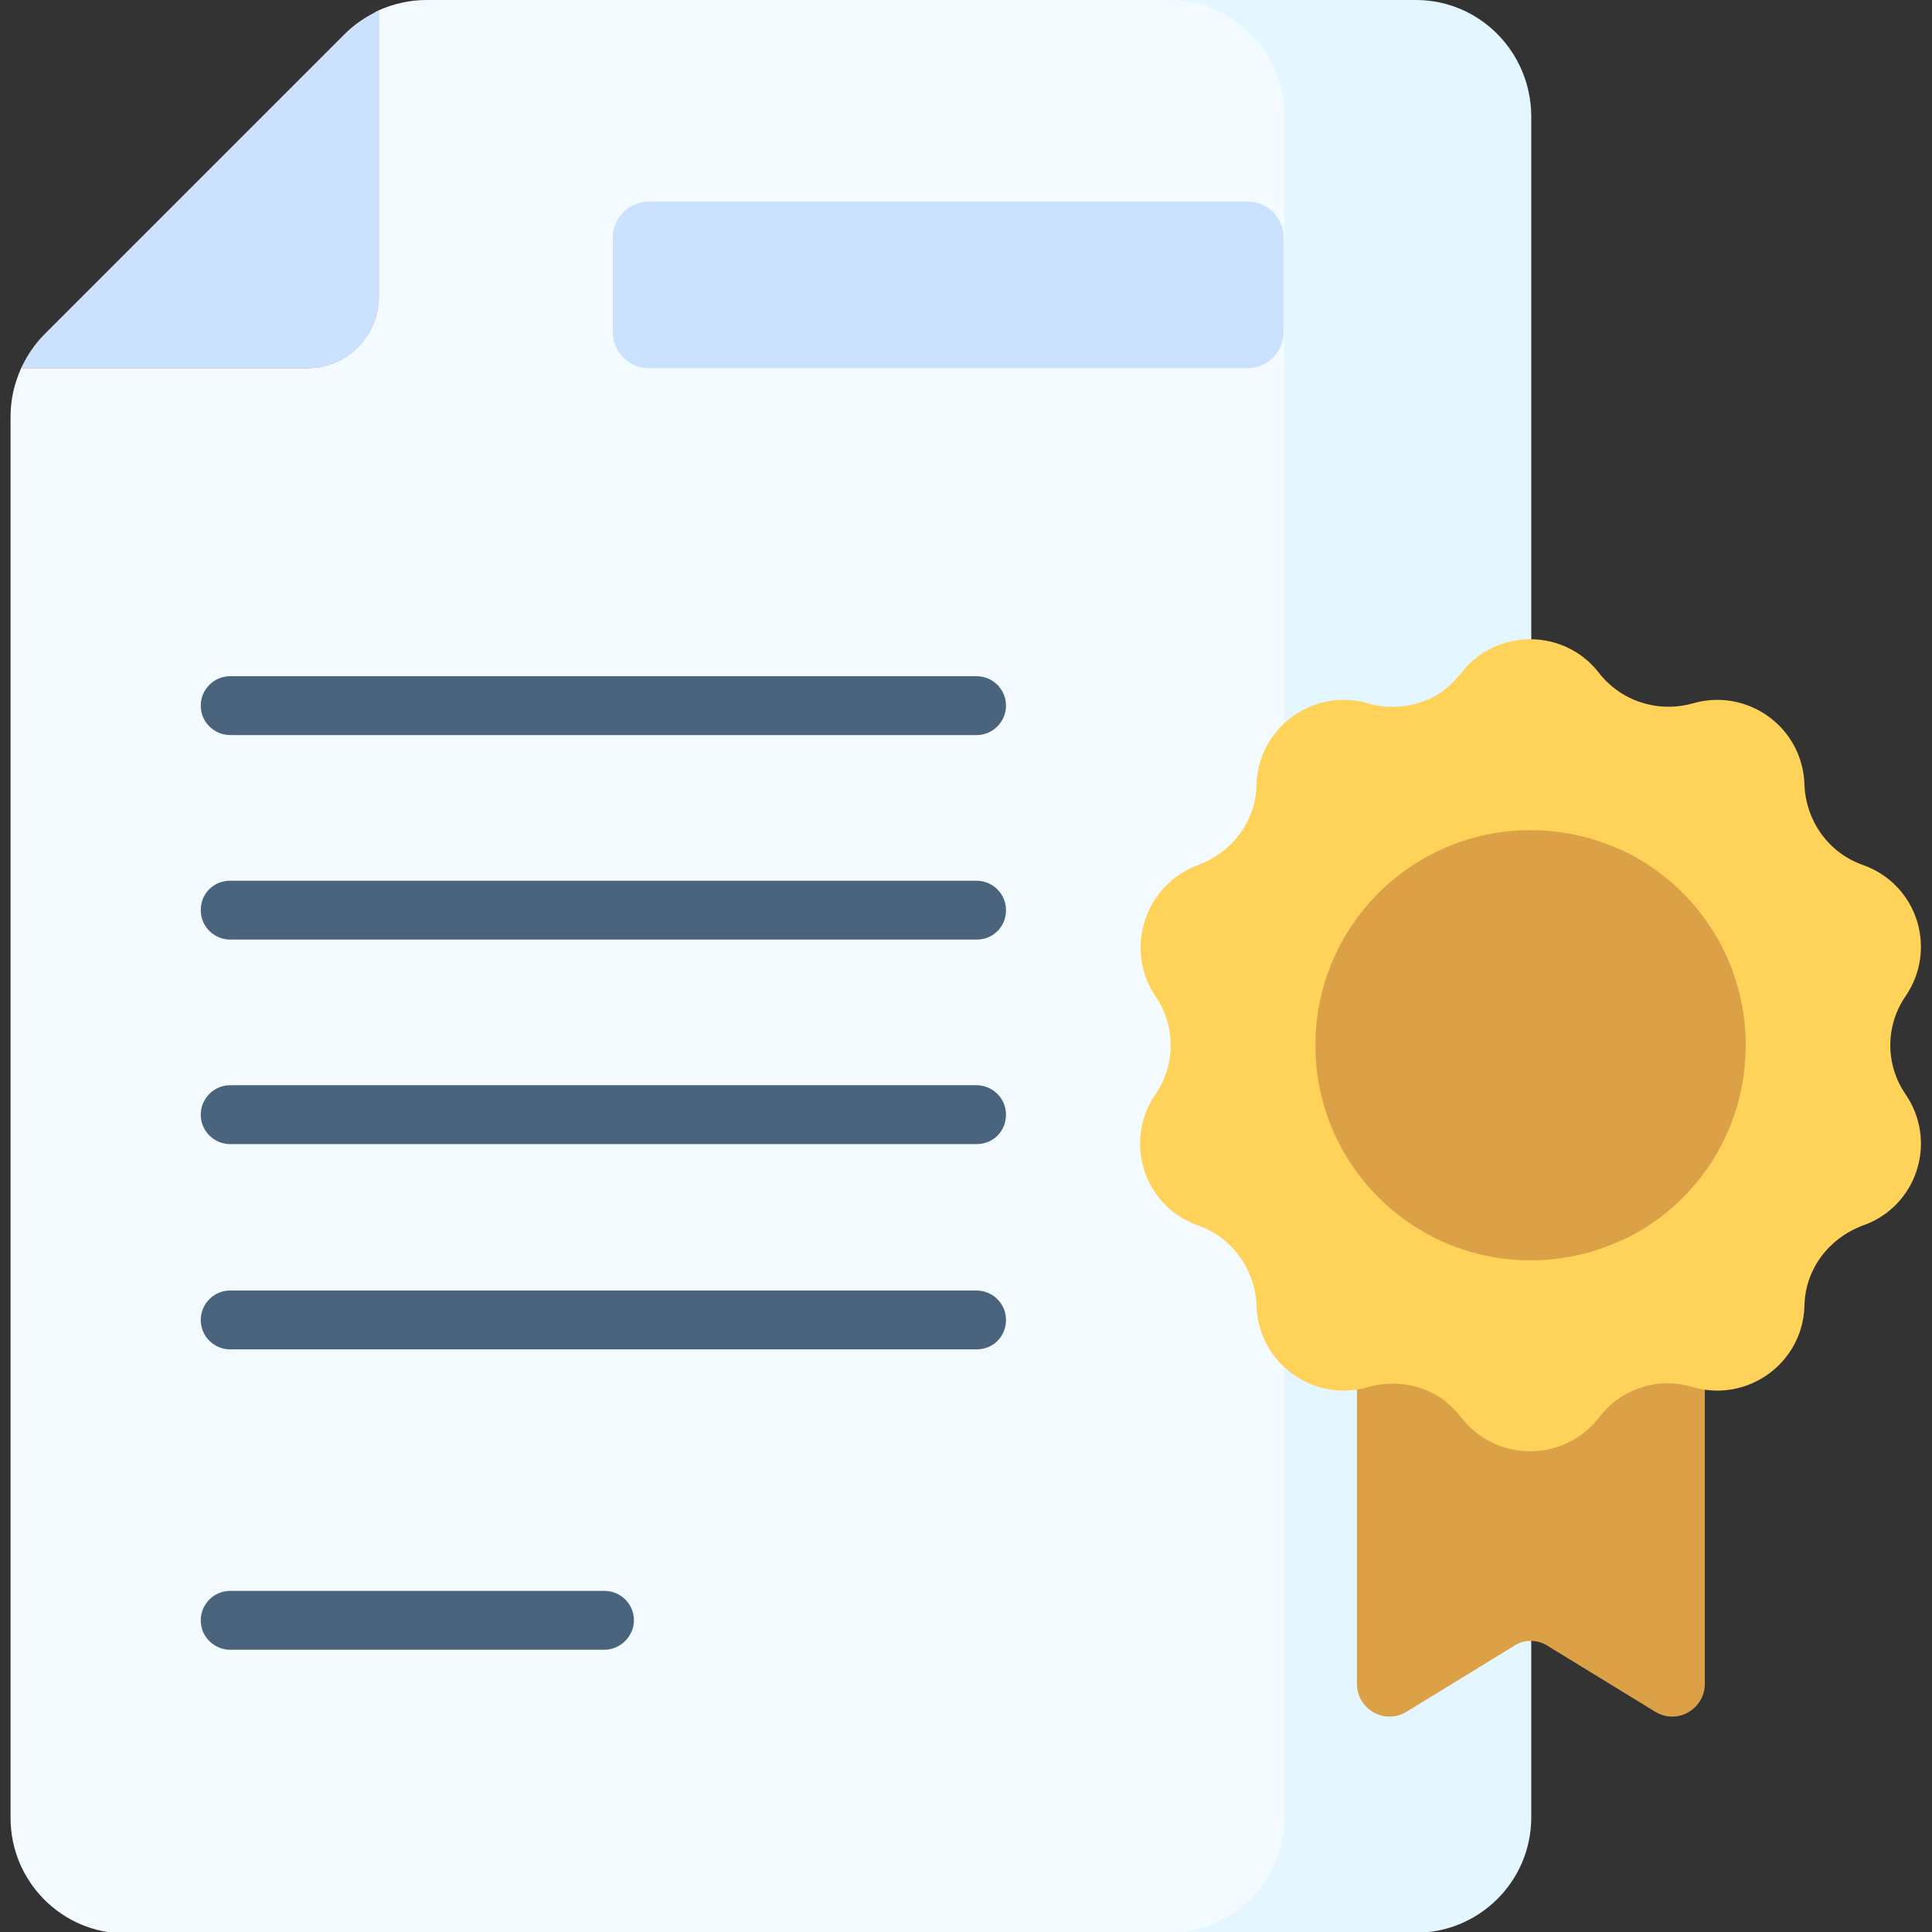
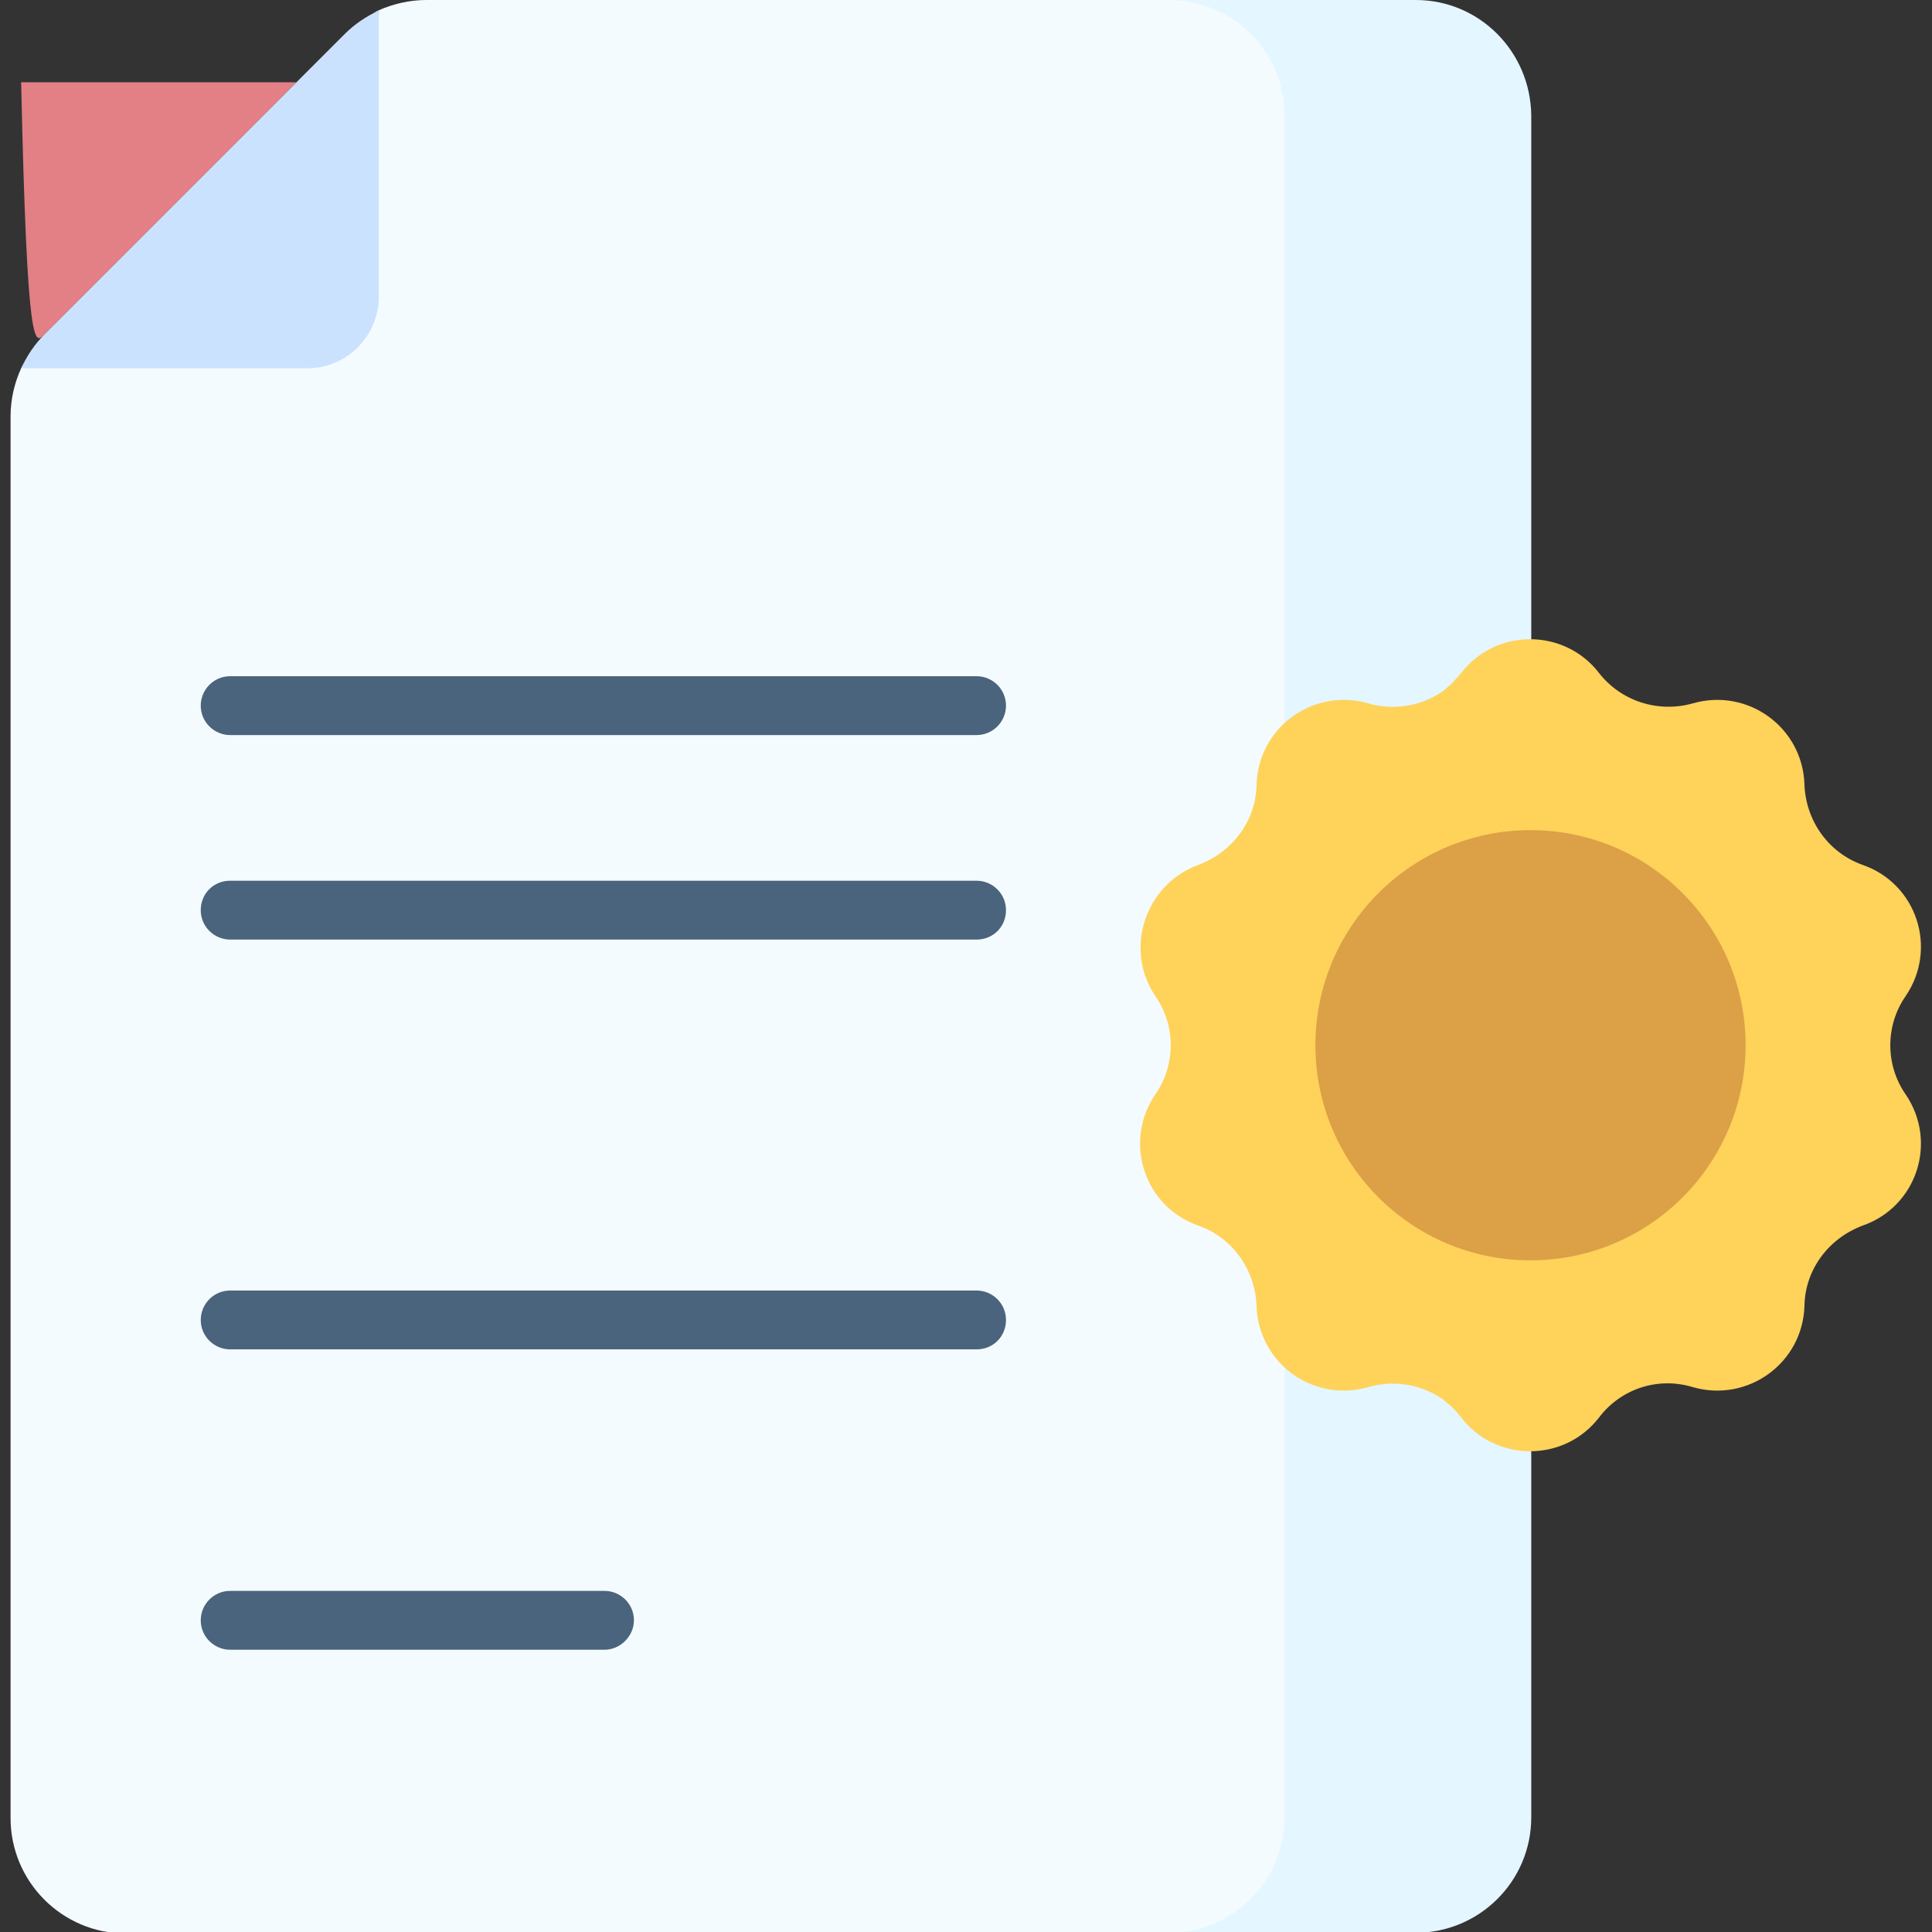
<svg xmlns="http://www.w3.org/2000/svg" version="1.1" id="Capa_1" x="0px" y="0px" viewBox="-543 857 256 256" enable-background="new -543 857 256 256" xml:space="preserve">
  <rect x="-543" y="857" width="256" height="256" fill="#333333" stroke="none" />
  <g>
    <g>
      <g>
        <g>
          <g>
            <g>
              <g>
                <path fill="#F4FBFF" d="M-383.2,857h-103.3c-2.2,0-4.4,0.5-6.4,1.4c-0.9,0.4-1.4,1.3-1.4,2.2v34.3c0,5.2-4.2,9.5-9.5,9.5         H-538c-1,0-1.8,0.6-2.2,1.4c-0.9,2-1.4,4.1-1.4,6.4v185.7c0,8.4,6.8,15.3,15.3,15.3h143.1c8.4,0,15.3-6.8,15.3-15.3V872.3         C-367.9,863.8-374.8,857-383.2,857z" />
                <path fill="#E4F6FF" d="M-355.4,857h-32.7c8.4,0,15.3,6.8,15.3,15.3v225.5c0,8.4-6.8,15.3-15.3,15.3h32.7         c8.4,0,15.3-6.8,15.3-15.3V872.3C-340.2,863.8-347,857-355.4,857z" />
-                 <path fill="#E28086" d="M-537.1,901.3l39.8-39.8c1.3-1.3,2.8-2.3,4.5-3.1v37.9c0,5.2-4.2,9.5-9.5,9.5h-37.9         C-539.4,904.1-538.4,902.6-537.1,901.3z" />
+                 <path fill="#E28086" d="M-537.1,901.3l39.8-39.8c1.3-1.3,2.8-2.3,4.5-3.1c0,5.2-4.2,9.5-9.5,9.5h-37.9         C-539.4,904.1-538.4,902.6-537.1,901.3z" />
              </g>
            </g>
          </g>
        </g>
-         <path fill="#CBE2FF" d="M-377.7,905.8H-457c-2.6,0-4.8-2.1-4.8-4.8v-12.5c0-2.6,2.1-4.8,4.8-4.8h79.3c2.6,0,4.8,2.1,4.8,4.8V901     C-372.9,903.6-375.1,905.8-377.7,905.8z" />
        <g>
          <g>
            <path fill="#4B647D" d="M-413.6,954.4h-98.9c-2.1,0-3.9-1.7-3.9-3.9c0-2.1,1.7-3.9,3.9-3.9h98.9c2.1,0,3.9,1.7,3.9,3.9       C-409.7,952.6-411.4,954.4-413.6,954.4z" />
          </g>
          <g>
            <path fill="#4B647D" d="M-413.6,981.5h-98.9c-2.1,0-3.9-1.7-3.9-3.9s1.7-3.9,3.9-3.9h98.9c2.1,0,3.9,1.7,3.9,3.9       S-411.4,981.5-413.6,981.5z" />
          </g>
          <g>
-             <path fill="#4B647D" d="M-413.6,1008.6h-98.9c-2.1,0-3.9-1.7-3.9-3.9c0-2.1,1.7-3.9,3.9-3.9h98.9c2.1,0,3.9,1.7,3.9,3.9       C-409.7,1006.9-411.4,1008.6-413.6,1008.6z" />
-           </g>
+             </g>
          <g>
            <path fill="#4B647D" d="M-413.6,1035.8h-98.9c-2.1,0-3.9-1.7-3.9-3.9c0-2.1,1.7-3.9,3.9-3.9h98.9c2.1,0,3.9,1.7,3.9,3.9       C-409.7,1034.1-411.4,1035.8-413.6,1035.8z" />
          </g>
          <g>
            <path fill="#4B647D" d="M-462.9,1075.6h-49.6c-2.1,0-3.9-1.7-3.9-3.9c0-2.1,1.7-3.9,3.9-3.9h49.6c2.1,0,3.9,1.7,3.9,3.9       C-459,1073.8-460.8,1075.6-462.9,1075.6L-462.9,1075.6z" />
          </g>
        </g>
      </g>
-       <path fill="#DCA046" d="M-323.7,1083.8l-14.2-8.7c-1.4-0.9-3.2-0.9-4.5,0l-14.2,8.7c-2.9,1.8-6.6-0.3-6.6-3.7V1024h46.1v56.1    C-317.1,1083.5-320.8,1085.6-323.7,1083.8z" />
      <g>
        <g>
          <g>
            <g>
              <g>
                <path fill="#FFD25A" d="M-349.4,1044.7c17.9-9.4,30.2-27.9,30.2-49.2c0-21.3-12.2-39.8-30.2-49.2c-2.9,3.7-7.8,5.2-12.3,3.9         c-7.3-2.1-14.6,3.2-14.8,10.8c-0.1,4.8-3.2,8.9-7.7,10.6c-7.1,2.6-9.9,11.2-5.7,17.4c2.7,3.9,2.7,9.1,0,13         c-4.3,6.3-1.5,14.9,5.7,17.4c4.5,1.6,7.5,5.8,7.7,10.6c0.2,7.6,7.5,12.9,14.8,10.8C-357.2,1039.5-352.3,1041-349.4,1044.7z" />
                <path fill="#FFD25A" d="M-290.5,1002c-2.7-3.9-2.7-9.1,0-13c4.3-6.3,1.5-14.9-5.7-17.4c-4.5-1.6-7.5-5.8-7.7-10.6         c-0.2-7.6-7.5-12.9-14.8-10.8c-4.6,1.3-9.5-0.3-12.4-4c-4.6-6-13.7-6-18.3,0c-0.7,0.8-1.4,1.6-2.2,2.2         c17.9,8.1,30.3,26.2,30.3,47.1s-12.4,39-30.3,47.1c0.8,0.6,1.6,1.4,2.2,2.2c4.6,6,13.7,6,18.3,0c2.9-3.8,7.8-5.4,12.4-4         c7.3,2.1,14.6-3.2,14.8-10.8c0.1-4.8,3.2-8.9,7.7-10.6C-289,1016.9-286.2,1008.3-290.5,1002z" />
                <circle fill="#DCA046" cx="-340.2" cy="995.5" r="28.5" />
-                 <path fill="#DCA046" d="M-311.7,995.5c0-11.5-6.8-21.4-16.5-25.9c4.4,7.6,6.9,16.5,6.9,25.9c0,9.4-2.5,18.3-6.9,25.9         C-318.4,1016.9-311.7,1007-311.7,995.5z" />
              </g>
            </g>
          </g>
        </g>
      </g>
    </g>
    <path fill="#CBE2FF" d="M-537.1,901.3l39.8-39.8c1.3-1.3,2.8-2.3,4.5-3.1v37.9c0,5.2-4.2,9.5-9.5,9.5h-37.9   C-539.4,904.1-538.4,902.6-537.1,901.3z" />
  </g>
</svg>